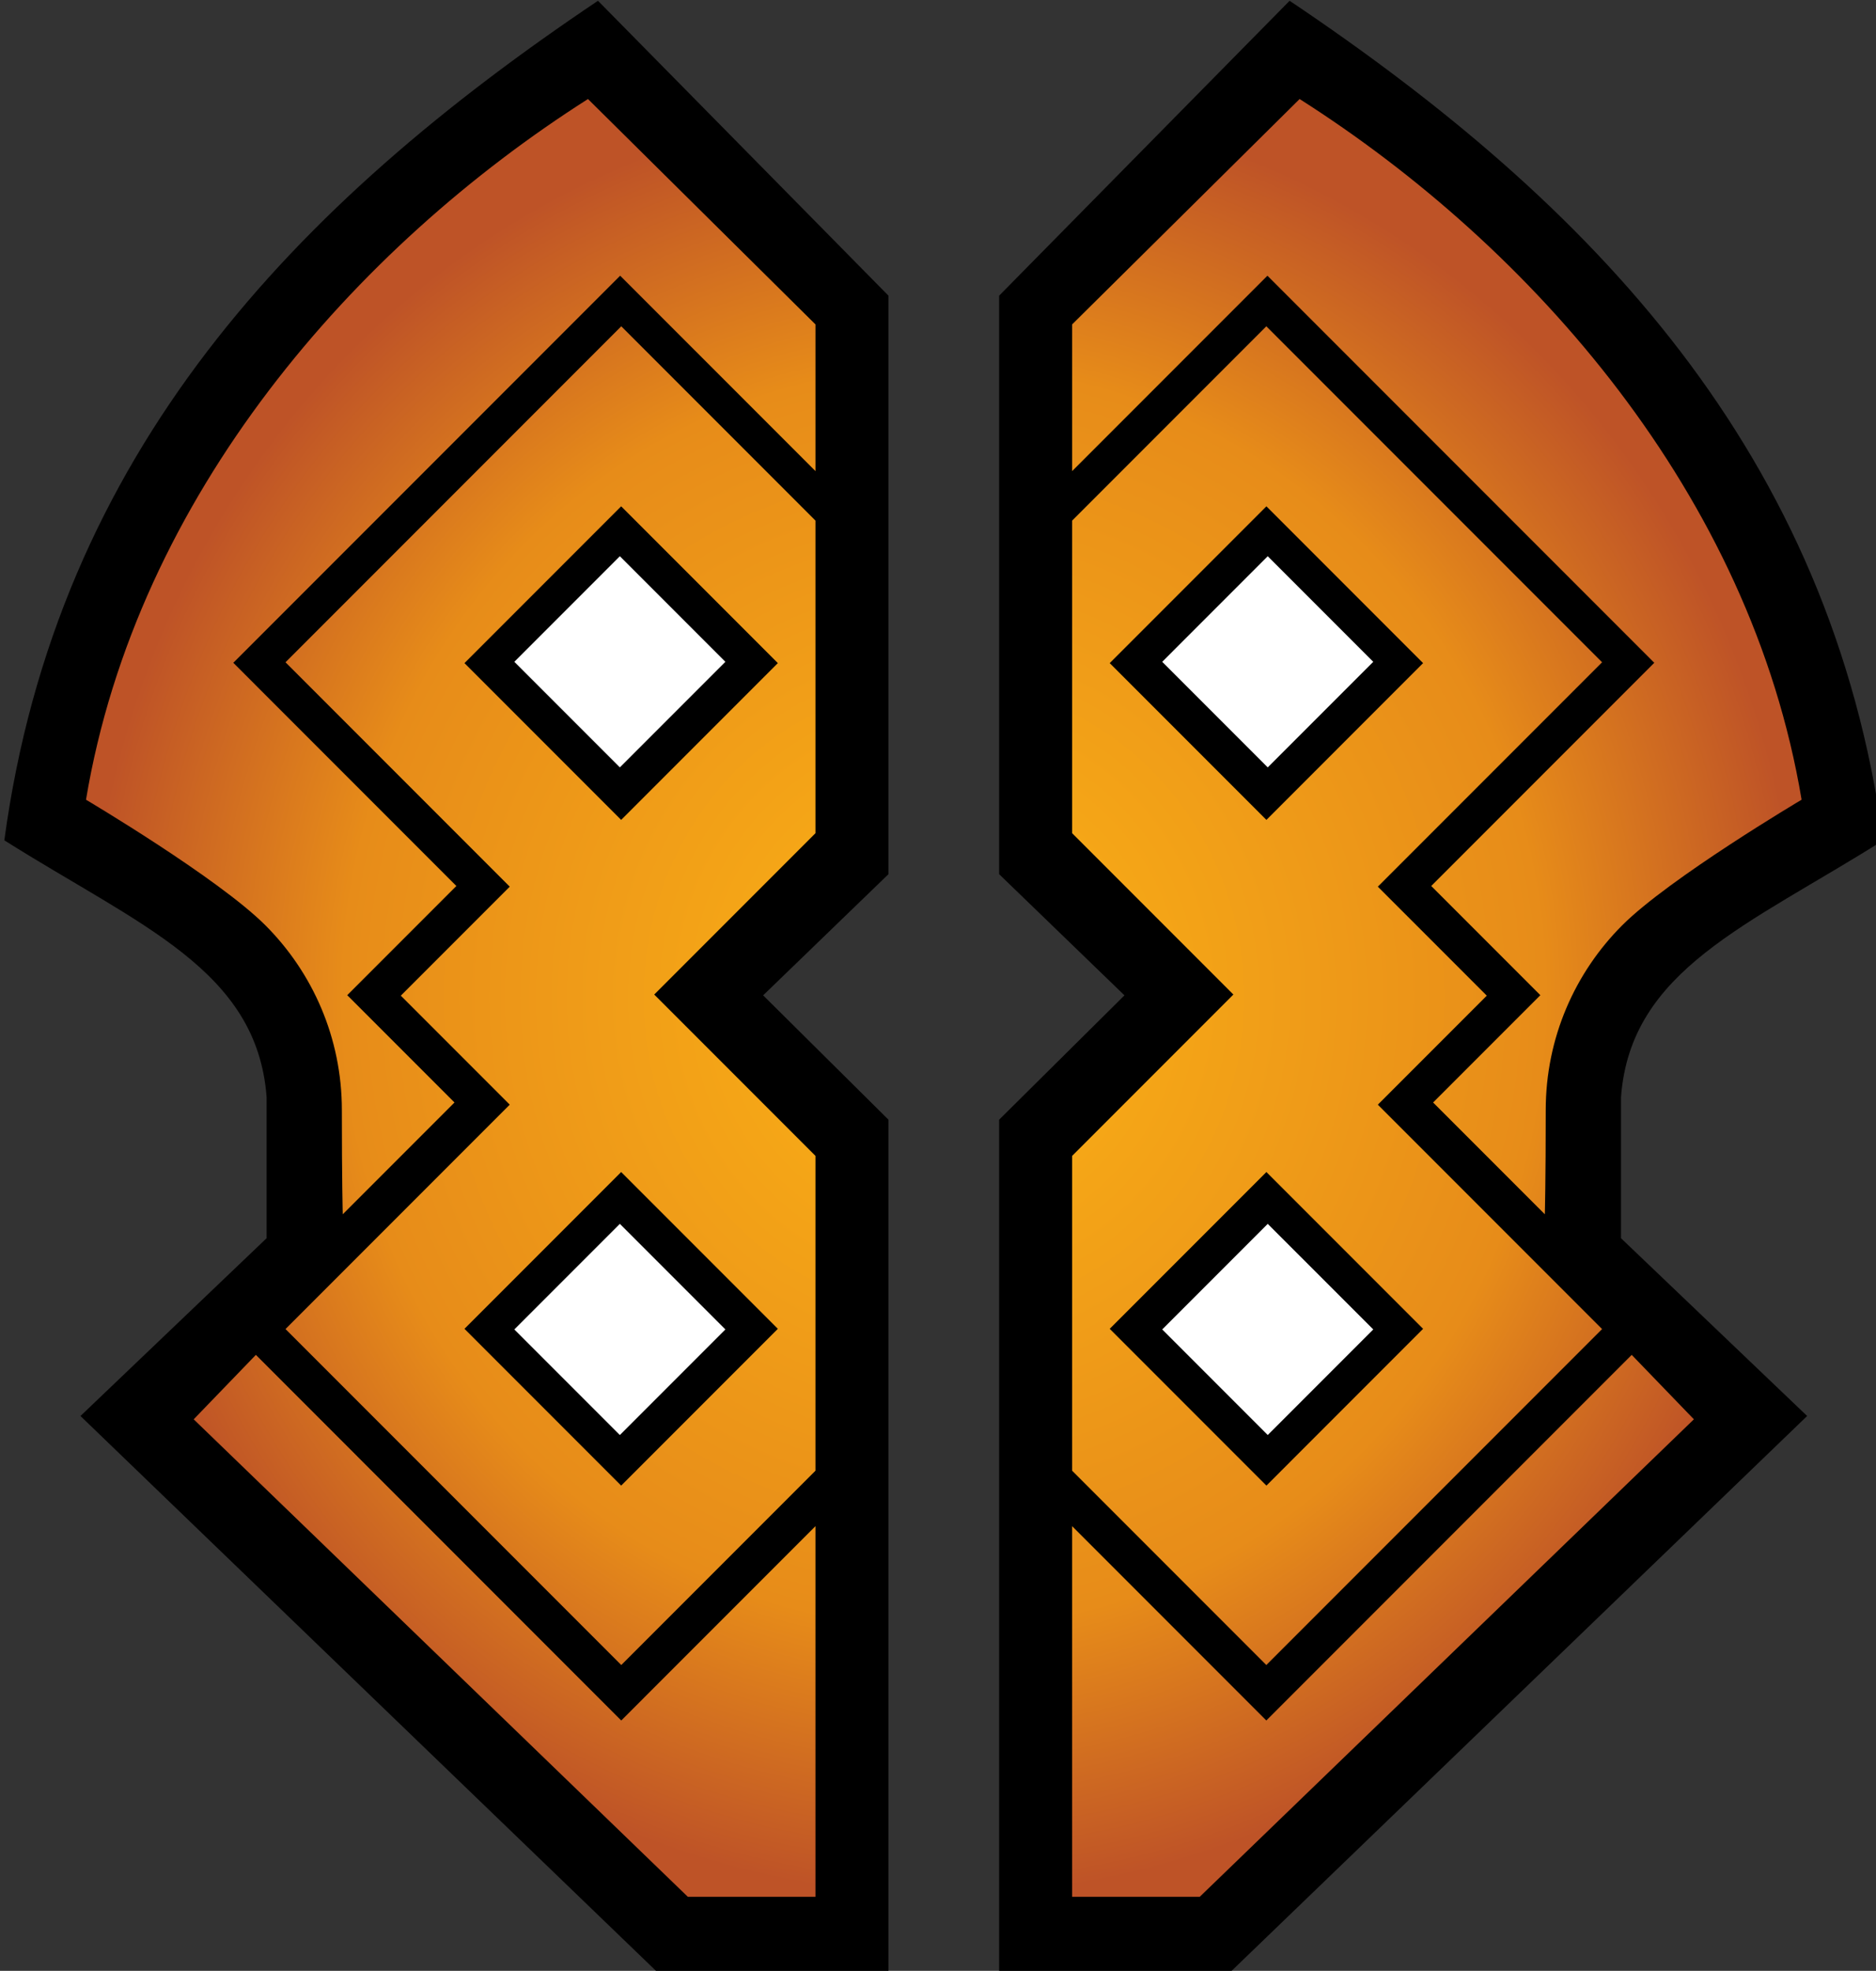
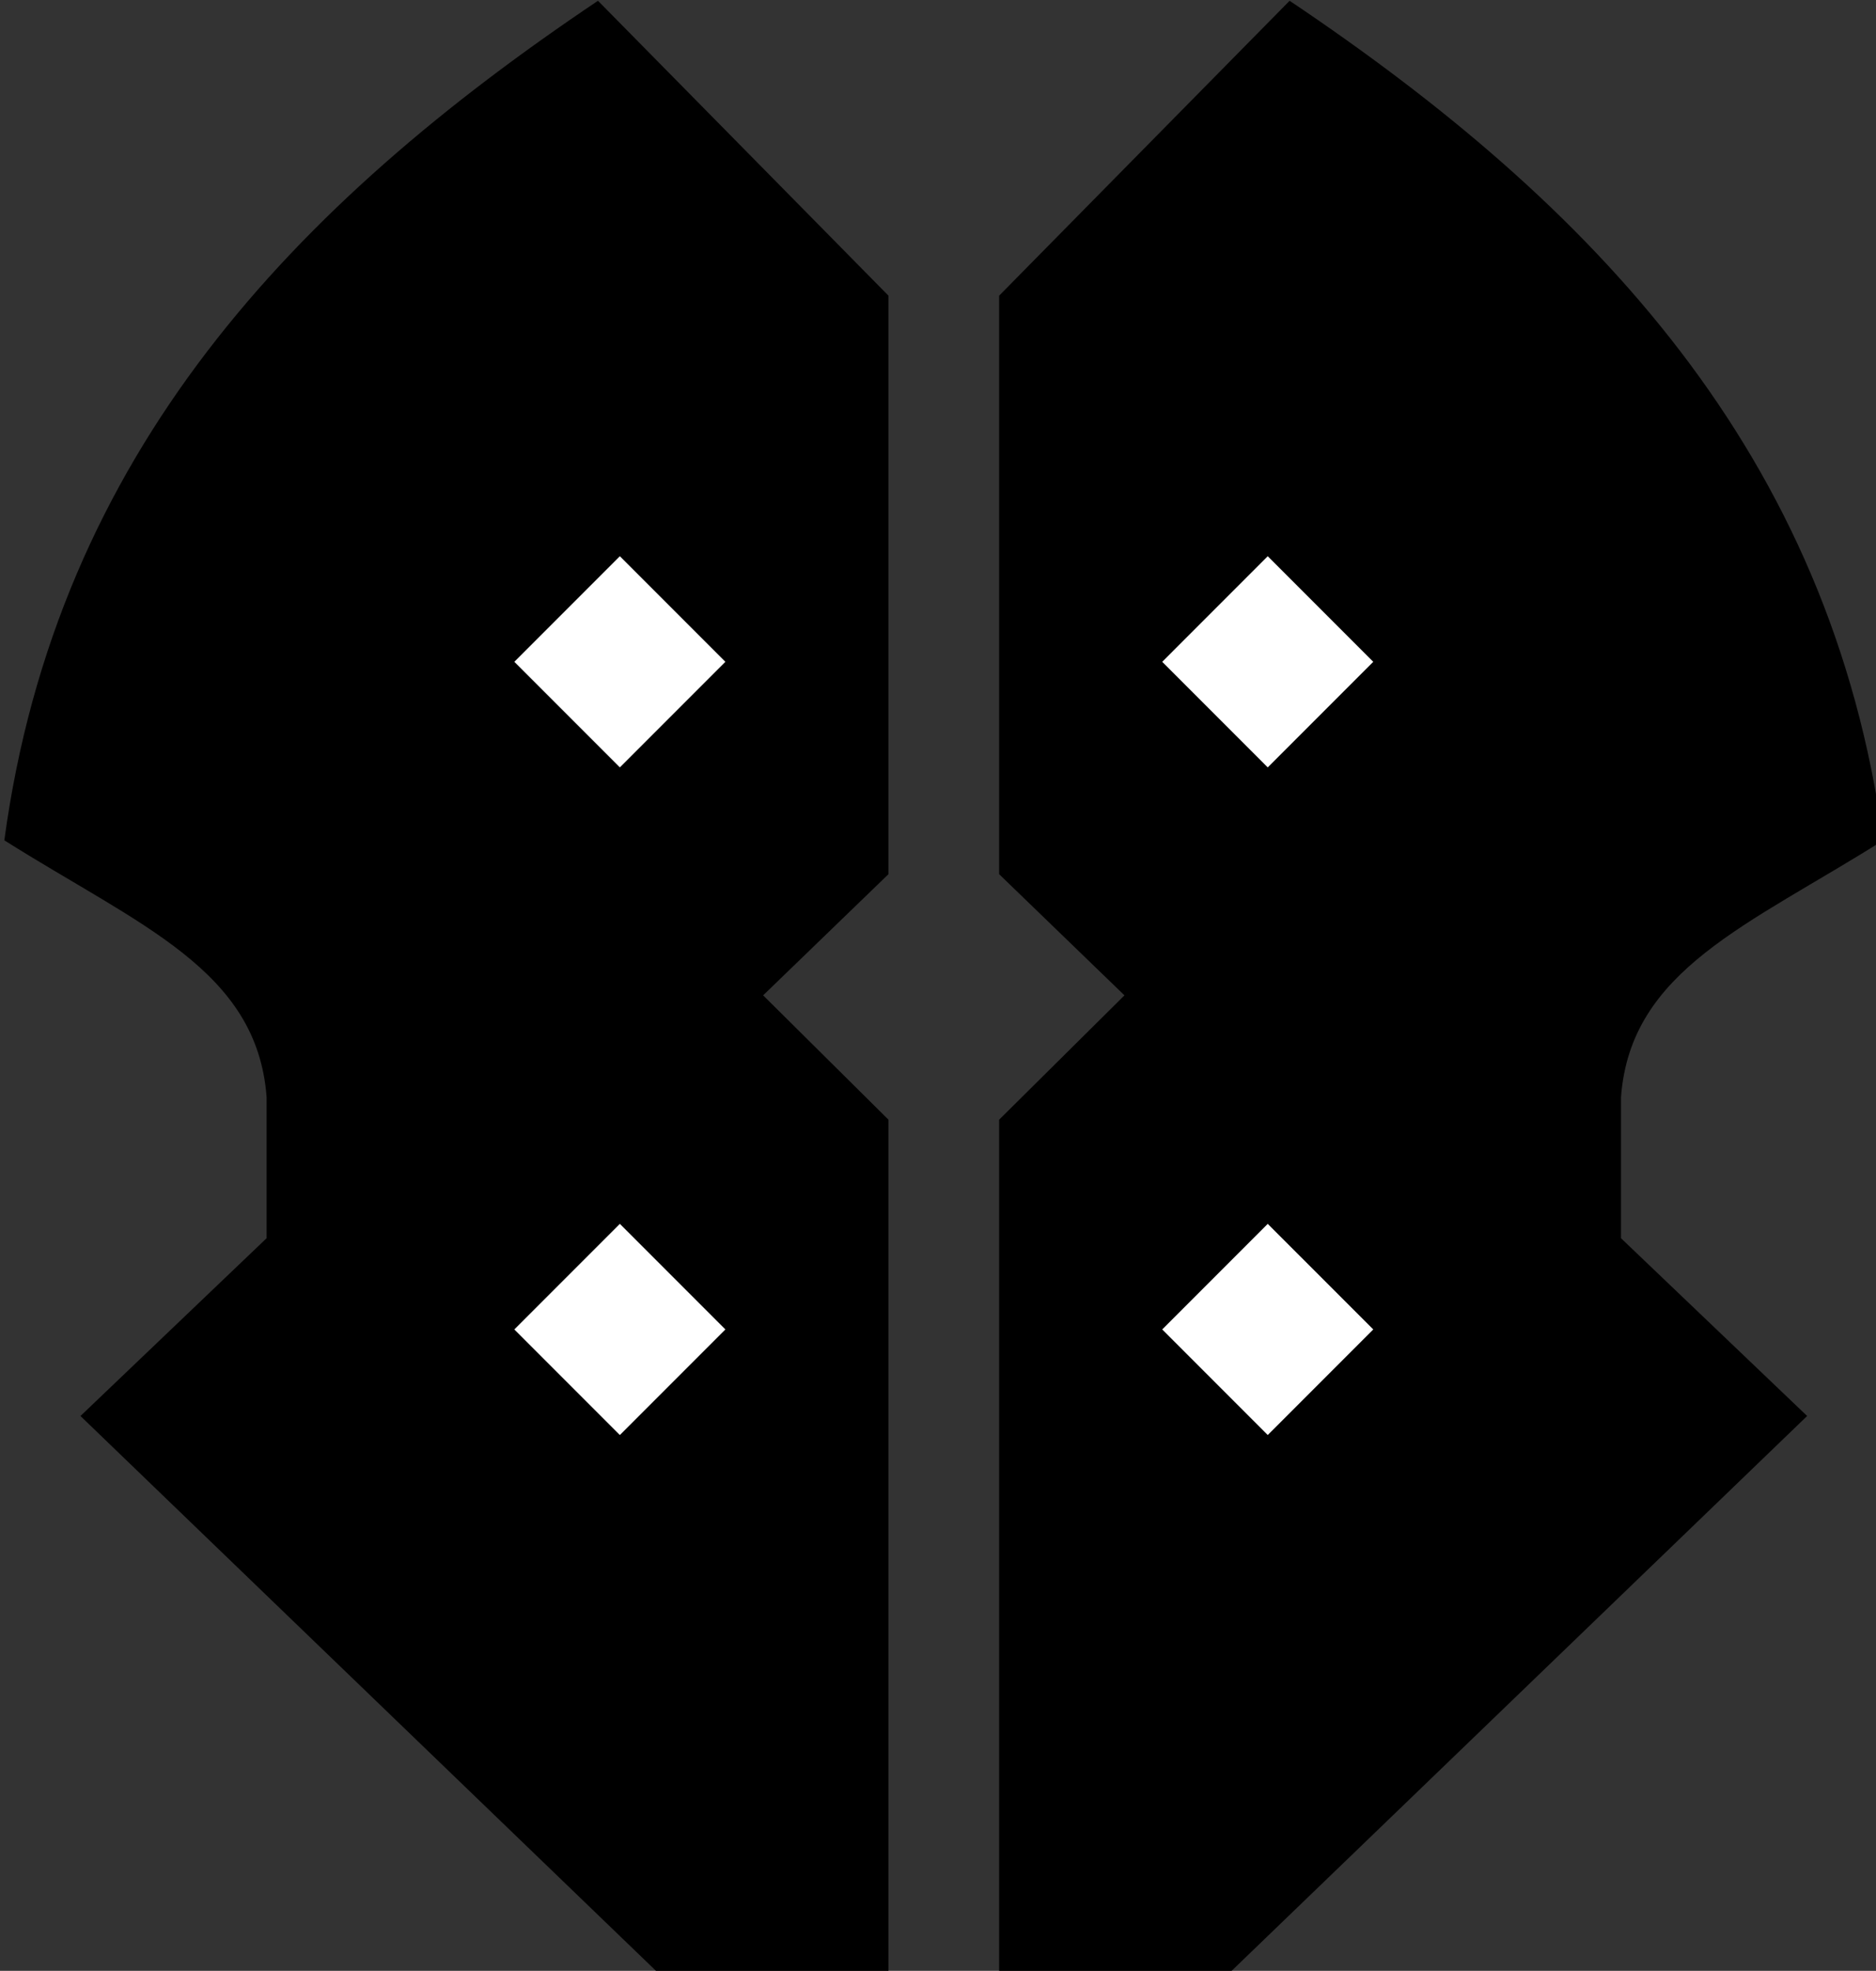
<svg xmlns="http://www.w3.org/2000/svg" xmlns:ns1="http://www.inkscape.org/namespaces/inkscape" xmlns:ns2="http://sodipodi.sourceforge.net/DTD/sodipodi-0.dtd" xmlns:xlink="http://www.w3.org/1999/xlink" width="125.911mm" height="132.197mm" viewBox="0 0 125.911 132.197" version="1.1" id="svg8" ns1:version="1.0 (4035a4fb49, 2020-05-01)" ns2:docname="M.svg">
  <rect x="0" y="0" width="125.911" height="132.197" fill="#333333" stroke="none" />
  <defs id="defs2">
    <linearGradient id="linearGradient1059" ns1:collect="always">
      <stop id="stop1055" offset="0" style="stop-color:#fcb316;stop-opacity:1" />
      <stop style="stop-color:#e78c19;stop-opacity:1" offset="0.7" id="stop1063" />
      <stop id="stop1057" offset="1" style="stop-color:#be5327;stop-opacity:1" />
    </linearGradient>
    <radialGradient gradientUnits="userSpaceOnUse" gradientTransform="matrix(1,0,0,1.047,0,-17.835)" r="217.253" fy="377.222" fx="933.308" cy="377.222" cx="933.308" id="radialGradient1061" xlink:href="#linearGradient1059" ns1:collect="always" />
  </defs>
  <ns2:namedview ns1:pagecheckerboard="true" id="base" pagecolor="#ffffff" bordercolor="#666666" borderopacity="1.0" ns1:pageopacity="0.0" ns1:pageshadow="2" ns1:zoom="1.4" ns1:cx="159.69572" ns1:cy="242.97641" ns1:document-units="mm" ns1:current-layer="layer2" ns1:document-rotation="0" showgrid="false" showguides="false" ns1:guide-bbox="true" ns1:window-width="1920" ns1:window-height="1018" ns1:window-x="-6" ns1:window-y="-6" ns1:window-maximized="1" />
  <g transform="translate(-183.982,-33.027)" ns1:groupmode="layer" id="layer2" ns1:label="Layer 2" style="display:inline;opacity:1">
    <path transform="scale(0.265)" d="m 845.723,124.828 c -76.793,51.499 -137.063,114.384 -150.357,212.5 34.23,21.574 64.013,32.744 66.428,65 v 35.715 l -47.143,45 146.785,141.428 h 57.857 V 408.043 l -31.742,-31.473 31.742,-30.672 V 199.471 Z m 175.17,0 -73.57,74.643 v 146.428 l 31.742,30.672 -31.742,31.473 V 624.471 h 57.855 l 146.787,-141.428 -47.142,-45 v -35.715 c 2.415,-32.256 32.198,-43.426 66.428,-65 -13.294,-98.116 -73.564,-161.001 -150.357,-212.5 z" style="display:inline;fill:#000000;fill-opacity:1;stroke:none;stroke-width:1px;stroke-linecap:butt;stroke-linejoin:miter;stroke-opacity:1" id="path851" />
-     <path ns1:label="path838" transform="scale(0.265)" d="m 843.189,149.697 c -58.944,37.46 -114.264,100.245 -127.135,177.357 0.026,0.015 33.463,19.817 45.428,31.781 11.97,11.969 19.373,28.505 19.373,46.77 0,17.86 0.218,26.016 0.229,26.381 l 28.295,-28.295 -27.162,-27.162 27.639,-27.639 -56.494,-56.496 97.979,-97.979 49.467,49.465 v -37.135 z m 180.236,0 -57.617,57.049 v 37.135 l 49.467,-49.465 97.978,97.979 -56.494,56.496 27.639,27.639 -27.162,27.162 28.295,28.295 c 0.01,-0.364 0.229,-8.521 0.229,-26.381 0,-18.265 7.404,-34.8 19.373,-46.77 11.965,-11.964 45.401,-31.766 45.428,-31.781 -12.87,-77.112 -68.191,-139.898 -127.135,-177.357 z m -171.807,57.525 -85.039,85.041 56.797,56.797 -27.592,27.59 27.592,27.59 -56.797,56.797 85.039,85.039 49.188,-49.188 v -79.682 l -40.84,-40.84 40.84,-40.84 v -79.117 z m 163.377,0 -49.188,49.188 v 79.117 l 40.84,40.84 -40.84,40.84 v 79.682 l 49.188,49.188 85.039,-85.039 -56.797,-56.797 27.592,-27.59 -27.592,-27.59 56.797,-56.797 z m -163.4,45.568 39.686,39.686 -39.686,39.686 -39.684,-39.686 z m 163.422,0 39.684,39.686 -39.684,39.686 -39.686,-39.686 z m -163.422,168.502 39.686,39.686 -39.686,39.686 -39.684,-39.686 z m 163.422,0 39.684,39.686 -39.684,39.686 -39.686,-39.686 z m -255.939,46.279 -15.752,16.312 101.418,97.938 23.738,22.924 h 20.838 11.486 v -93.818 l -49.188,49.189 -66.814,-66.814 0.002,-0.002 z m 348.457,0 -25.729,25.729 v 0.002 l -66.814,66.814 -49.187,-49.189 v 93.818 h 11.486 20.838 l 23.738,-22.924 101.418,-97.938 z" style="display:inline;opacity:1;fill:url(#radialGradient1061);fill-opacity:1;stroke:none;stroke-width:1.841;stroke-linecap:square" id="rect838" />
    <path ns1:label="path947" transform="scale(0.265)" d="m 851.264,265.418 -26.727,26.727 26.727,26.725 26.725,-26.725 z m 164.088,0 -26.725,26.727 26.725,26.725 26.727,-26.725 z m -164.088,168.992 -26.727,26.725 26.727,26.725 26.725,-26.725 z m 164.088,0 -26.725,26.725 26.725,26.725 26.727,-26.725 z" style="fill:#ffffff;fill-opacity:1;stroke:none;stroke-width:0.757;stroke-linecap:square" id="rect947" />
  </g>
</svg>